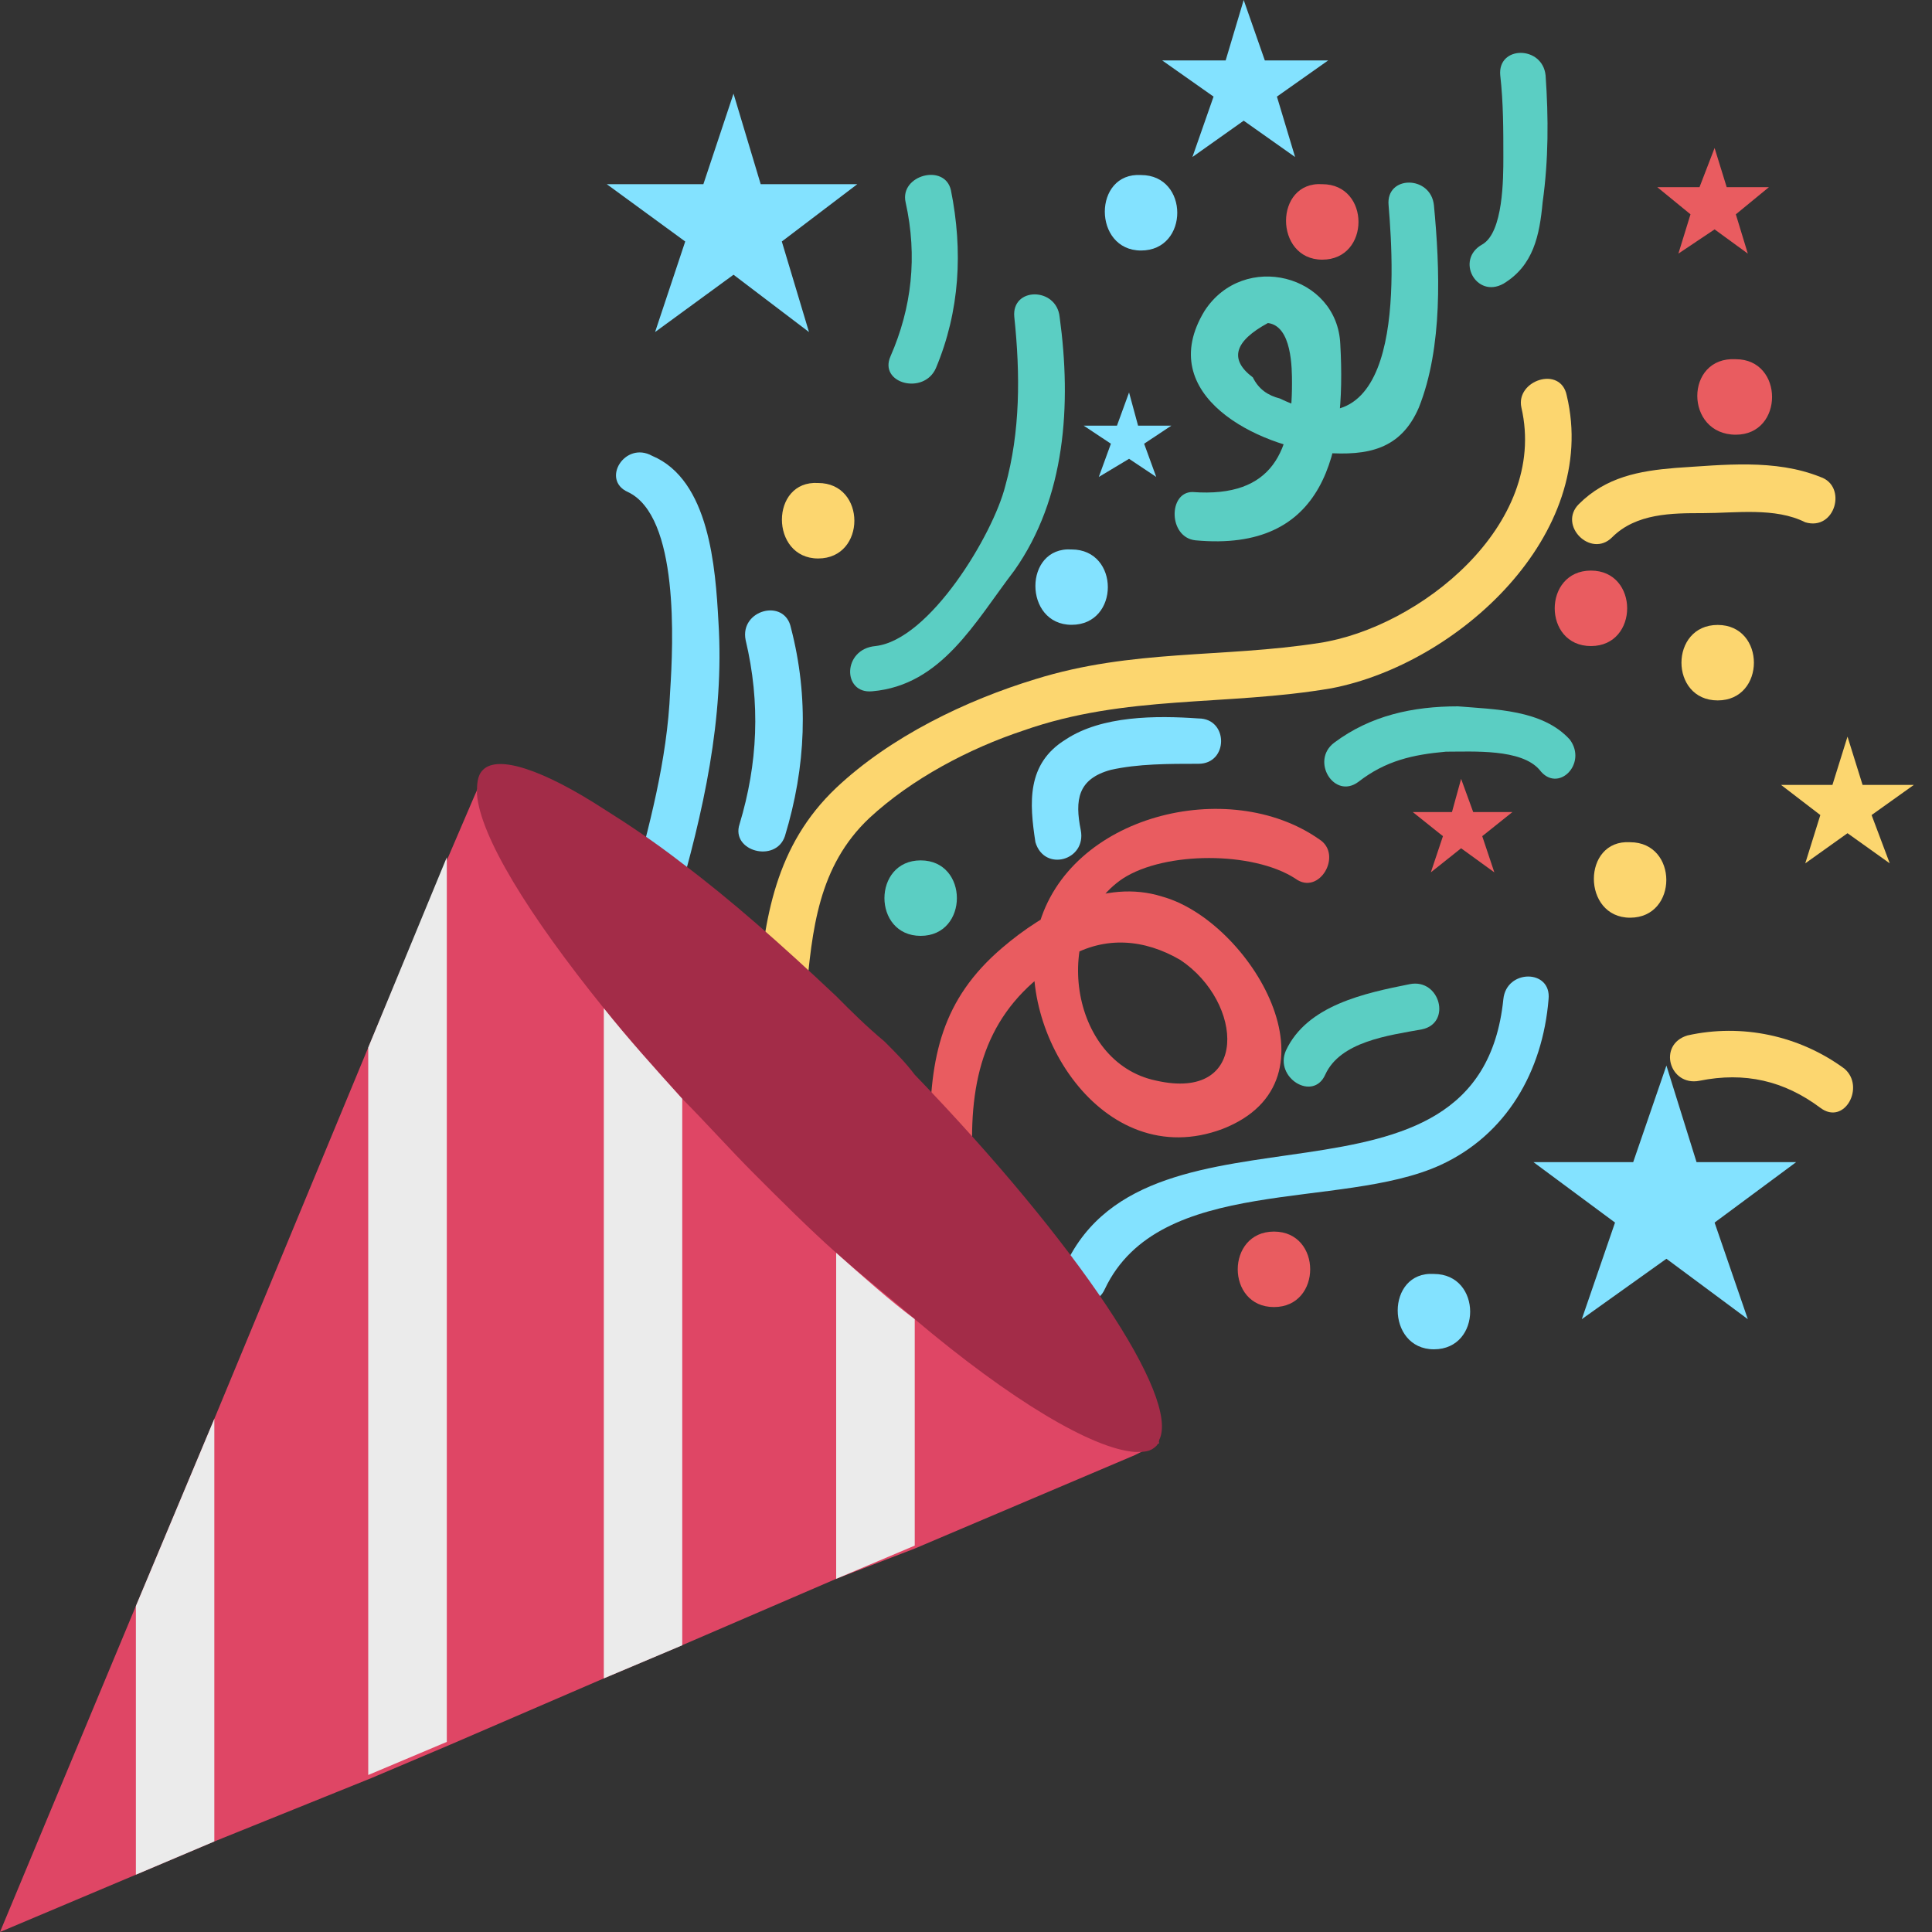
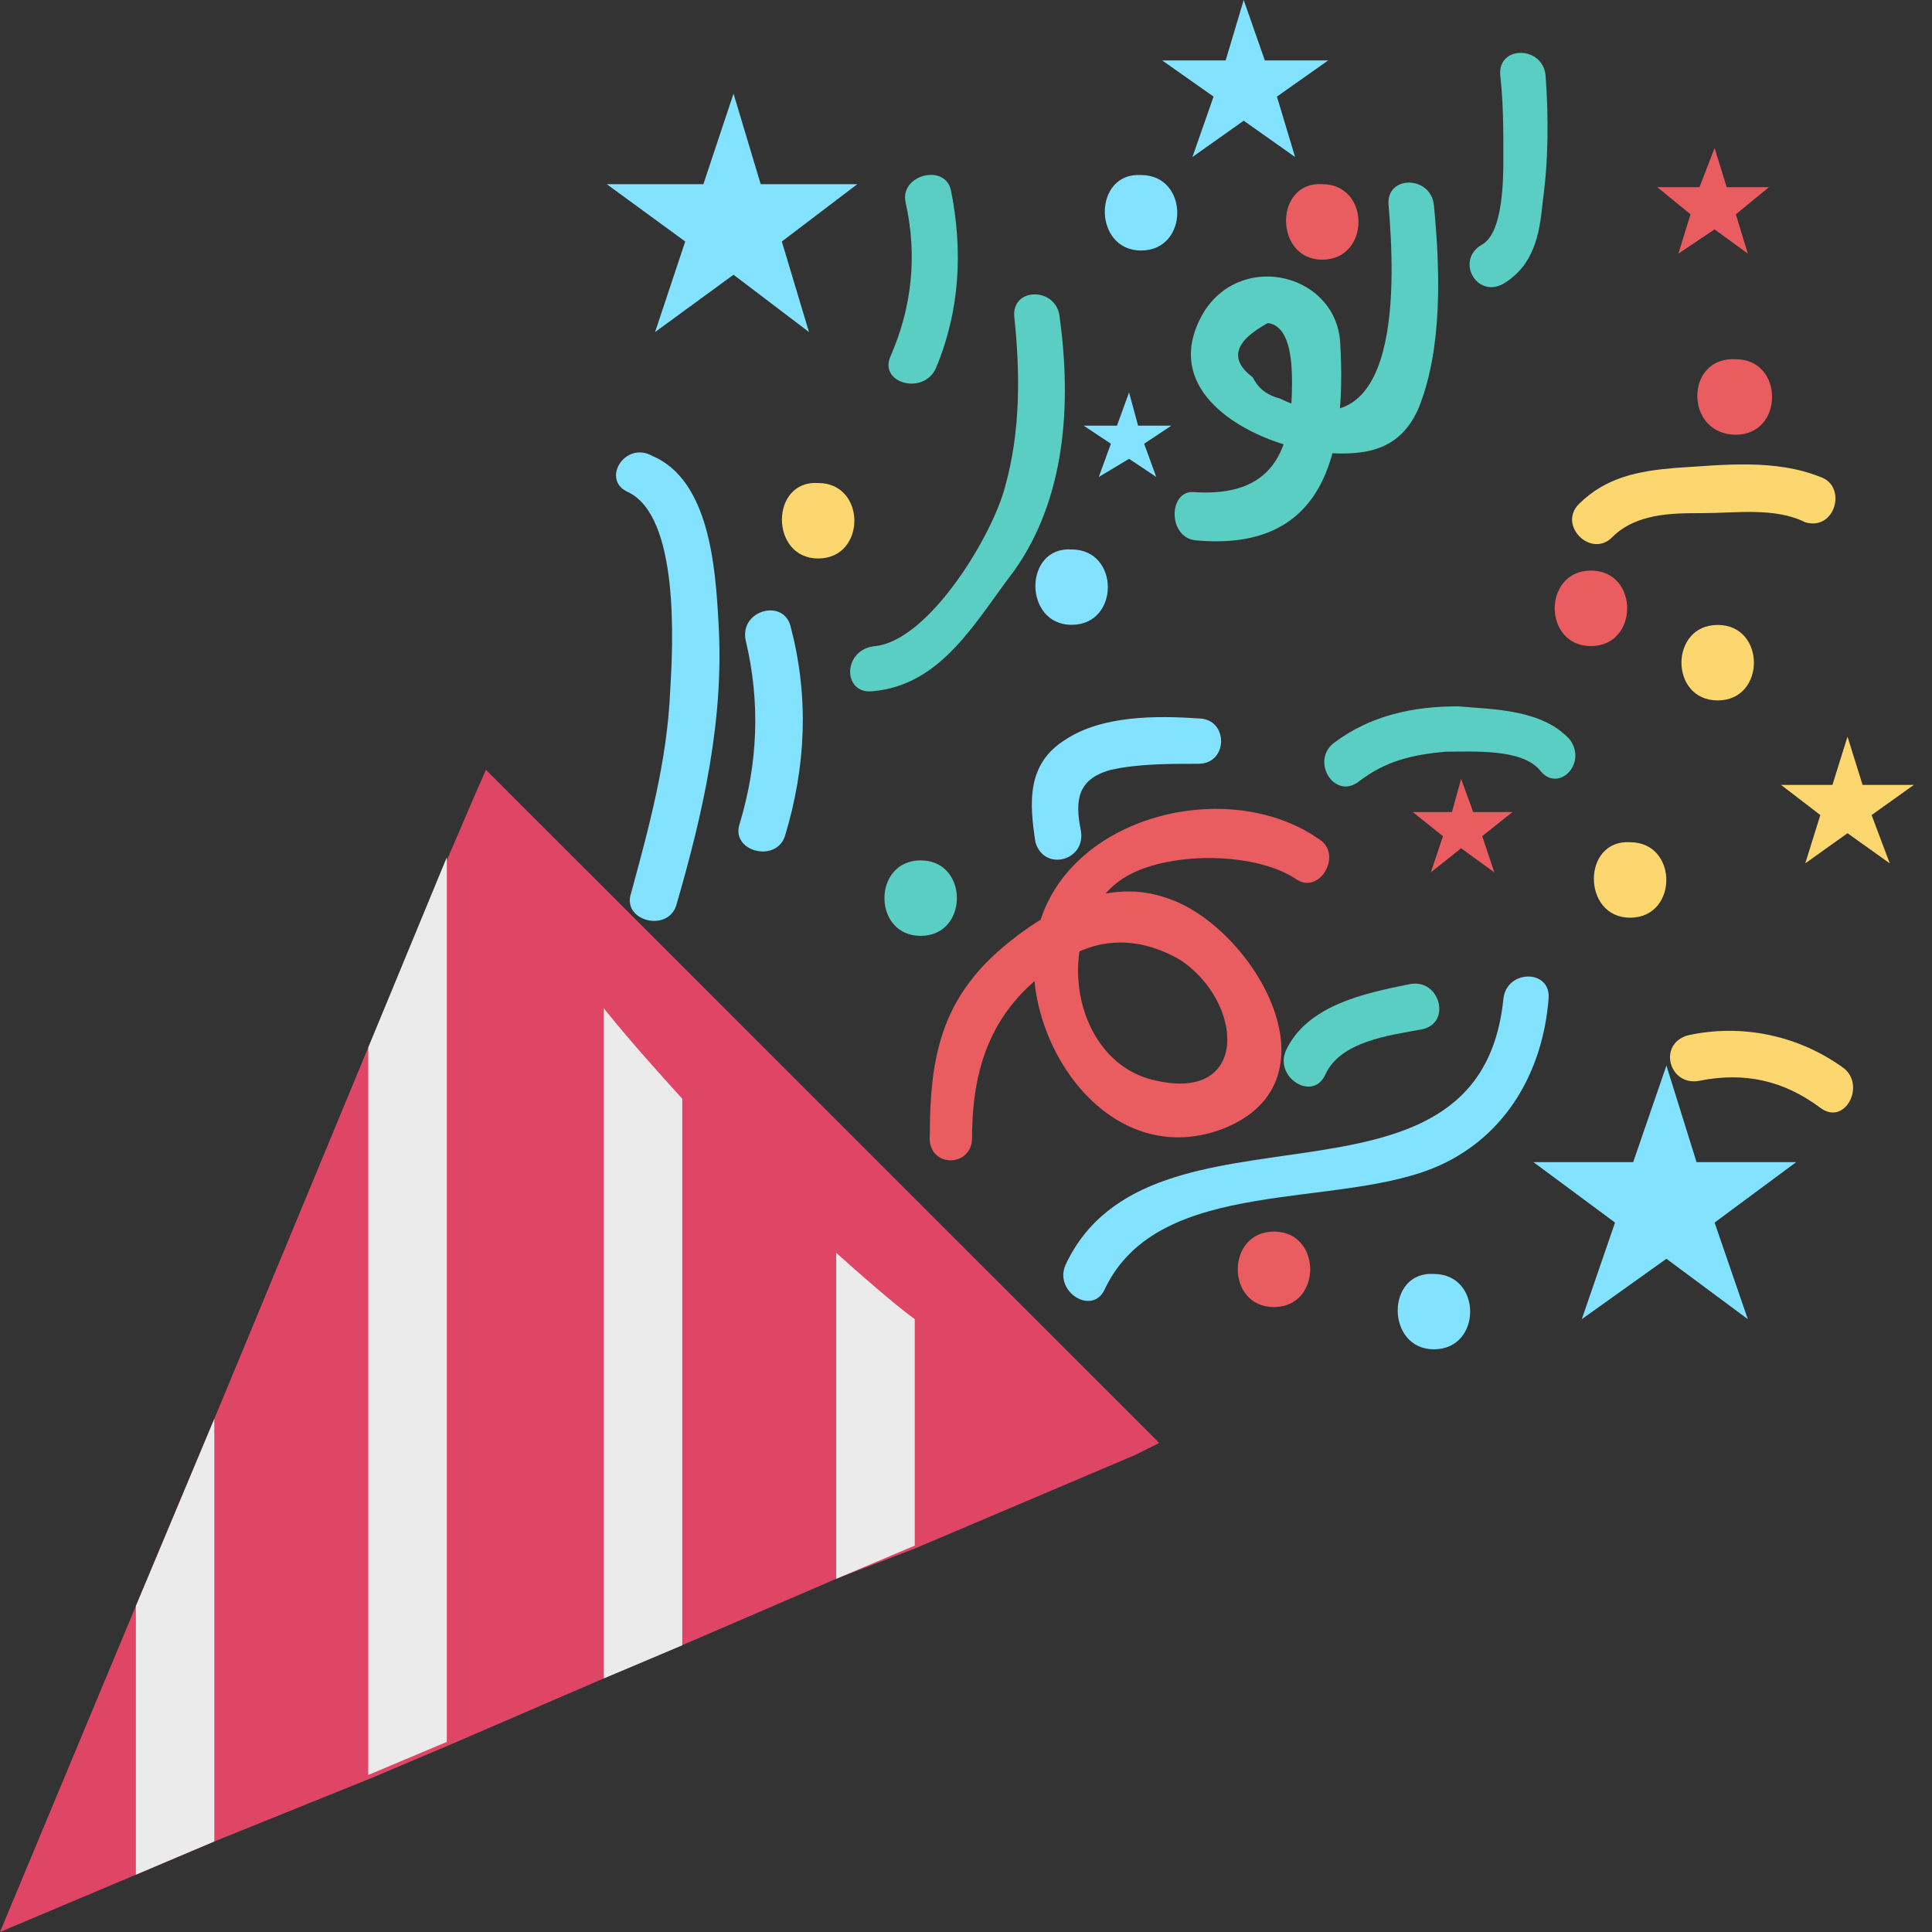
<svg xmlns="http://www.w3.org/2000/svg" width="15" height="15" viewBox="0 0 15 15" fill="none">
  <rect x="0" y="0" width="15" height="15" fill="#333333" stroke="none" />
  <path d="M8.578 10.008C9 9.117 10.406 9.398 11.18 9.047C11.695 8.812 11.977 8.32 12.023 7.758C12.047 7.523 11.695 7.523 11.672 7.758C11.484 9.586 8.93 8.414 8.273 9.82C8.18 10.031 8.484 10.219 8.578 10.008Z" fill="#83E2FF" />
  <path d="M7.547 8.836C7.547 8.226 7.734 7.758 8.297 7.43C8.578 7.266 8.883 7.289 9.164 7.453C9.656 7.781 9.703 8.555 8.977 8.39C8.297 8.25 8.156 7.195 8.719 6.82C9.047 6.609 9.727 6.609 10.055 6.82C10.242 6.961 10.43 6.633 10.242 6.516C9.539 6.023 8.297 6.328 8.063 7.195C7.852 7.969 8.555 9.117 9.492 8.765C10.453 8.39 9.703 7.148 9.023 6.961C8.578 6.82 8.109 7.078 7.781 7.359C7.313 7.758 7.219 8.203 7.219 8.812C7.195 9.07 7.547 9.07 7.547 8.836Z" fill="#E95C60" />
-   <path d="M6.258 7.734C6.305 7.219 6.352 6.726 6.75 6.351C7.078 6.047 7.523 5.812 7.945 5.672C8.742 5.391 9.516 5.484 10.336 5.344C11.32 5.156 12.422 4.148 12.164 3.07C12.117 2.836 11.766 2.953 11.812 3.164C12.023 4.078 11.016 4.875 10.242 4.992C9.492 5.109 8.789 5.039 8.039 5.273C7.5 5.437 6.914 5.719 6.492 6.117C6.023 6.562 5.93 7.125 5.883 7.758C5.883 7.945 6.234 7.945 6.258 7.734Z" fill="#FCD66F" />
  <path d="M4.875 3.82C5.274 4.008 5.227 4.992 5.203 5.367C5.18 5.906 5.039 6.422 4.899 6.937C4.828 7.148 5.18 7.242 5.25 7.031C5.461 6.305 5.625 5.578 5.578 4.828C5.555 4.406 5.508 3.726 5.063 3.539C4.852 3.422 4.664 3.726 4.875 3.82Z" fill="#83E2FF" />
  <path d="M6.773 5.367C7.312 5.32 7.57 4.828 7.875 4.43C8.273 3.867 8.32 3.141 8.227 2.461C8.203 2.227 7.852 2.227 7.875 2.461C7.922 2.906 7.922 3.352 7.805 3.773C7.711 4.148 7.219 4.969 6.797 5.016C6.539 5.039 6.539 5.391 6.773 5.367ZM9.281 4.195C10.289 4.289 10.453 3.516 10.406 2.672C10.383 2.133 9.656 1.945 9.352 2.414C8.953 3.07 9.773 3.469 10.289 3.516C10.617 3.539 10.875 3.492 11.016 3.164C11.203 2.695 11.18 2.086 11.133 1.594C11.109 1.359 10.758 1.359 10.781 1.594C10.828 2.156 10.898 3.562 9.937 3.094C9.844 3.07 9.773 3.023 9.727 2.93C9.539 2.789 9.586 2.648 9.844 2.508C10.031 2.531 10.031 2.859 10.031 2.977C10.031 3.492 9.891 3.867 9.258 3.82C9.07 3.82 9.07 4.172 9.281 4.195ZM12.188 5.742C11.976 5.508 11.601 5.508 11.32 5.484C10.969 5.484 10.641 5.555 10.359 5.766C10.172 5.906 10.359 6.211 10.547 6.07C10.758 5.906 10.969 5.859 11.226 5.836C11.438 5.836 11.812 5.812 11.953 5.977C12.094 6.164 12.328 5.93 12.188 5.742Z" fill="#5BCEC3" />
  <path d="M8.391 6.445C8.344 6.211 8.367 6.047 8.625 5.977C8.836 5.93 9.07 5.93 9.305 5.93C9.539 5.93 9.539 5.578 9.305 5.578C8.977 5.555 8.555 5.555 8.273 5.742C7.969 5.93 7.992 6.234 8.039 6.539C8.109 6.773 8.437 6.68 8.391 6.445Z" fill="#83E2FF" />
  <path d="M13.195 8.391C13.547 8.32 13.852 8.391 14.133 8.601C14.32 8.742 14.484 8.437 14.32 8.297C13.969 8.039 13.524 7.945 13.102 8.039C12.867 8.109 12.961 8.437 13.195 8.391ZM14.133 3.703C13.781 3.562 13.383 3.609 13.008 3.633C12.727 3.656 12.469 3.703 12.258 3.914C12.094 4.078 12.352 4.336 12.516 4.172C12.703 3.984 12.984 3.984 13.219 3.984C13.477 3.984 13.781 3.937 14.016 4.055C14.25 4.125 14.344 3.773 14.133 3.703Z" fill="#FCD66F" />
  <path d="M11.672 2.203C11.906 2.062 11.953 1.828 11.977 1.57C12.023 1.242 12.023 0.914 12 0.586C11.977 0.352 11.625 0.352 11.648 0.586C11.672 0.797 11.672 1.008 11.672 1.219C11.672 1.383 11.672 1.805 11.508 1.898C11.297 2.016 11.461 2.32 11.672 2.203ZM7.031 1.57C7.125 1.992 7.078 2.391 6.914 2.766C6.82 2.977 7.172 3.07 7.266 2.859C7.453 2.414 7.477 1.945 7.383 1.477C7.336 1.266 6.984 1.359 7.031 1.57Z" fill="#5BCEC3" />
  <path d="M5.789 4.969C5.906 5.461 5.883 5.93 5.742 6.398C5.672 6.609 6.023 6.703 6.094 6.492C6.258 5.953 6.281 5.414 6.141 4.875C6.094 4.641 5.742 4.734 5.789 4.969Z" fill="#83E2FF" />
  <path d="M10.289 8.344C10.406 8.086 10.781 8.039 11.039 7.992C11.273 7.945 11.18 7.594 10.945 7.641C10.594 7.711 10.148 7.805 9.984 8.156C9.891 8.367 10.195 8.555 10.289 8.344Z" fill="#5BCEC3" />
  <path d="M12.656 7.125C13.031 7.125 13.031 6.539 12.656 6.539C12.281 6.516 12.281 7.125 12.656 7.125ZM13.336 5.438C13.711 5.438 13.711 4.852 13.336 4.852C12.961 4.852 12.961 5.438 13.336 5.438Z" fill="#FCD66F" />
  <path d="M12.352 5.016C12.727 5.016 12.727 4.43 12.352 4.43C11.977 4.43 11.977 5.016 12.352 5.016ZM13.477 3.375C13.852 3.375 13.852 2.789 13.477 2.789C13.078 2.766 13.078 3.375 13.477 3.375ZM10.266 2.016C10.641 2.016 10.641 1.43 10.266 1.43C9.891 1.406 9.891 2.016 10.266 2.016Z" fill="#E95C60" />
  <path d="M8.859 1.945C9.234 1.945 9.234 1.359 8.859 1.359C8.484 1.336 8.484 1.945 8.859 1.945ZM8.32 4.851C8.695 4.851 8.695 4.266 8.32 4.266C7.945 4.242 7.945 4.851 8.32 4.851Z" fill="#83E2FF" />
  <path d="M6.352 4.336C6.727 4.336 6.727 3.75 6.352 3.75C5.977 3.727 5.977 4.336 6.352 4.336Z" fill="#FCD66F" />
  <path d="M7.148 7.266C7.523 7.266 7.523 6.68 7.148 6.68C6.773 6.68 6.773 7.266 7.148 7.266Z" fill="#5BCEC3" />
  <path d="M11.133 10.476C11.508 10.476 11.508 9.891 11.133 9.891C10.758 9.867 10.758 10.476 11.133 10.476Z" fill="#83E2FF" />
  <path d="M9.891 10.148C10.266 10.148 10.266 9.562 9.891 9.562C9.516 9.562 9.516 10.148 9.891 10.148Z" fill="#E95C60" />
  <path d="M5.695 0.727L5.906 1.43H6.656L6.07 1.875L6.281 2.578L5.695 2.133L5.086 2.578L5.32 1.875L4.711 1.43H5.461L5.695 0.727Z" fill="#83E2FF" />
  <path d="M9.656 0L9.82 0.469H10.312L9.914 0.75L10.055 1.219L9.656 0.937L9.258 1.219L9.422 0.75L9.023 0.469H9.516L9.656 0Z" fill="#83E2FF" />
  <path d="M13.312 1.149L13.406 1.453H13.734L13.477 1.664L13.57 1.969L13.312 1.781L13.031 1.969L13.125 1.664L12.867 1.453H13.195L13.312 1.149Z" fill="#E95C60" />
  <path d="M14.344 5.719L14.461 6.094H14.859L14.531 6.328L14.672 6.703L14.344 6.469L14.016 6.703L14.133 6.328L13.828 6.094H14.227L14.344 5.719Z" fill="#FCD66F" />
  <path d="M12.938 8.273L13.172 9.023H13.945L13.312 9.492L13.57 10.242L12.938 9.773L12.281 10.242L12.539 9.492L11.906 9.023H12.68L12.938 8.273Z" fill="#83E2FF" />
  <path d="M11.344 6.047L11.438 6.305H11.742L11.508 6.492L11.602 6.773L11.344 6.586L11.109 6.773L11.203 6.492L10.969 6.305H11.273L11.344 6.047Z" fill="#E95C60" />
  <path d="M8.766 3.047L8.836 3.305H9.094L8.883 3.445L8.977 3.703L8.766 3.562L8.531 3.703L8.625 3.445L8.414 3.305H8.672L8.766 3.047Z" fill="#83E2FF" />
  <path d="M9 11.203L8.812 11.297L7.102 12.023L6.492 12.258L5.297 12.773L4.688 13.031L3.492 13.547L2.883 13.805L1.664 14.297L1.055 14.555L0 15L1.055 12.469L1.664 11.016L2.859 8.133L3.469 6.68L3.68 6.188L3.773 5.977L9 11.203Z" fill="#DF4665" />
-   <path d="M8.977 11.227C8.93 11.273 8.883 11.273 8.812 11.273C8.484 11.25 7.852 10.875 7.102 10.242C6.914 10.078 6.703 9.914 6.492 9.727C6.281 9.539 6.07 9.328 5.859 9.117C5.672 8.93 5.484 8.719 5.297 8.531C5.086 8.297 4.875 8.063 4.688 7.828C4.102 7.102 3.727 6.492 3.703 6.164C3.703 6.094 3.703 6.023 3.75 5.977C3.867 5.859 4.219 5.977 4.688 6.281C4.875 6.398 5.086 6.539 5.297 6.703C5.672 6.984 6.07 7.336 6.492 7.734C6.609 7.852 6.727 7.969 6.867 8.086C6.961 8.18 7.031 8.25 7.102 8.344C8.367 9.656 9.164 10.852 9 11.18C9 11.203 8.977 11.227 8.977 11.227Z" fill="#A32C48" />
  <path d="M7.102 12L6.492 12.258V9.727C6.703 9.914 6.914 10.102 7.102 10.242V12ZM5.297 12.774L4.688 13.031V7.828C4.875 8.063 5.086 8.297 5.297 8.531V12.774Z" fill="#EBEBEB" />
  <path d="M3.469 13.524L2.859 13.781V8.133L3.469 6.656V13.524Z" fill="#EBEBEB" />
  <path d="M1.664 14.297L1.055 14.555V12.469L1.664 11.016V14.297Z" fill="#EBEBEB" />
</svg>